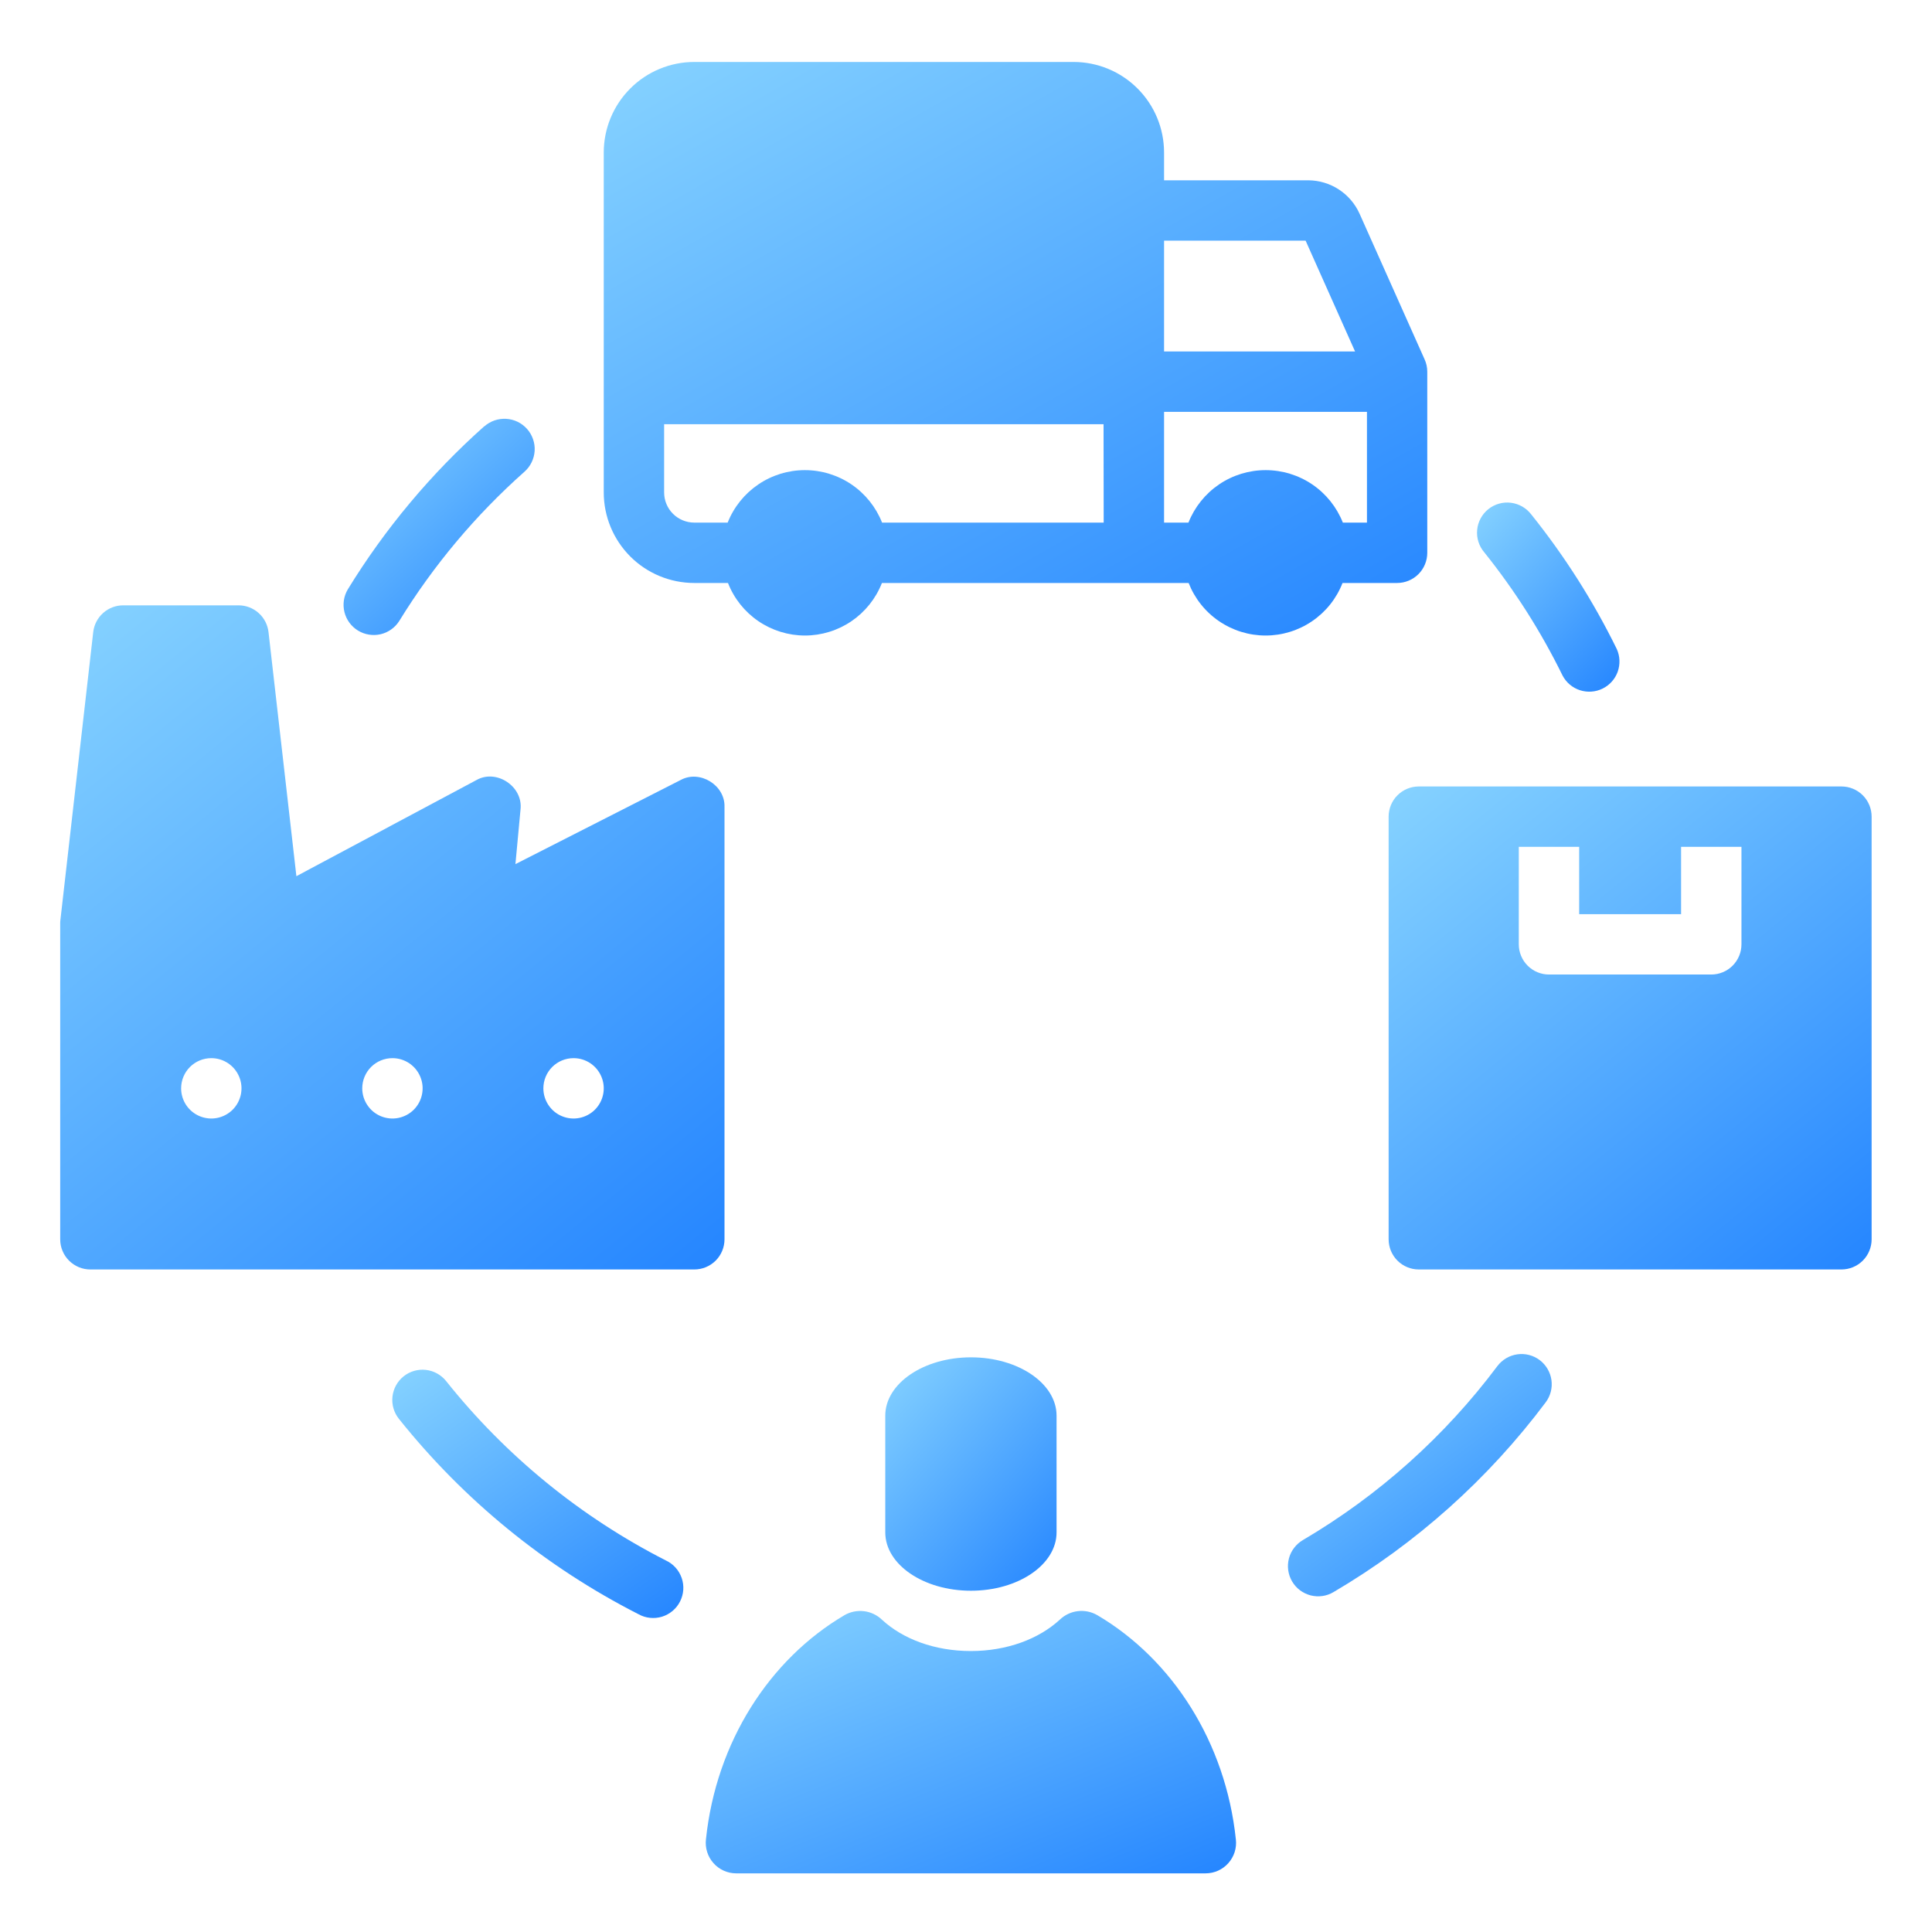
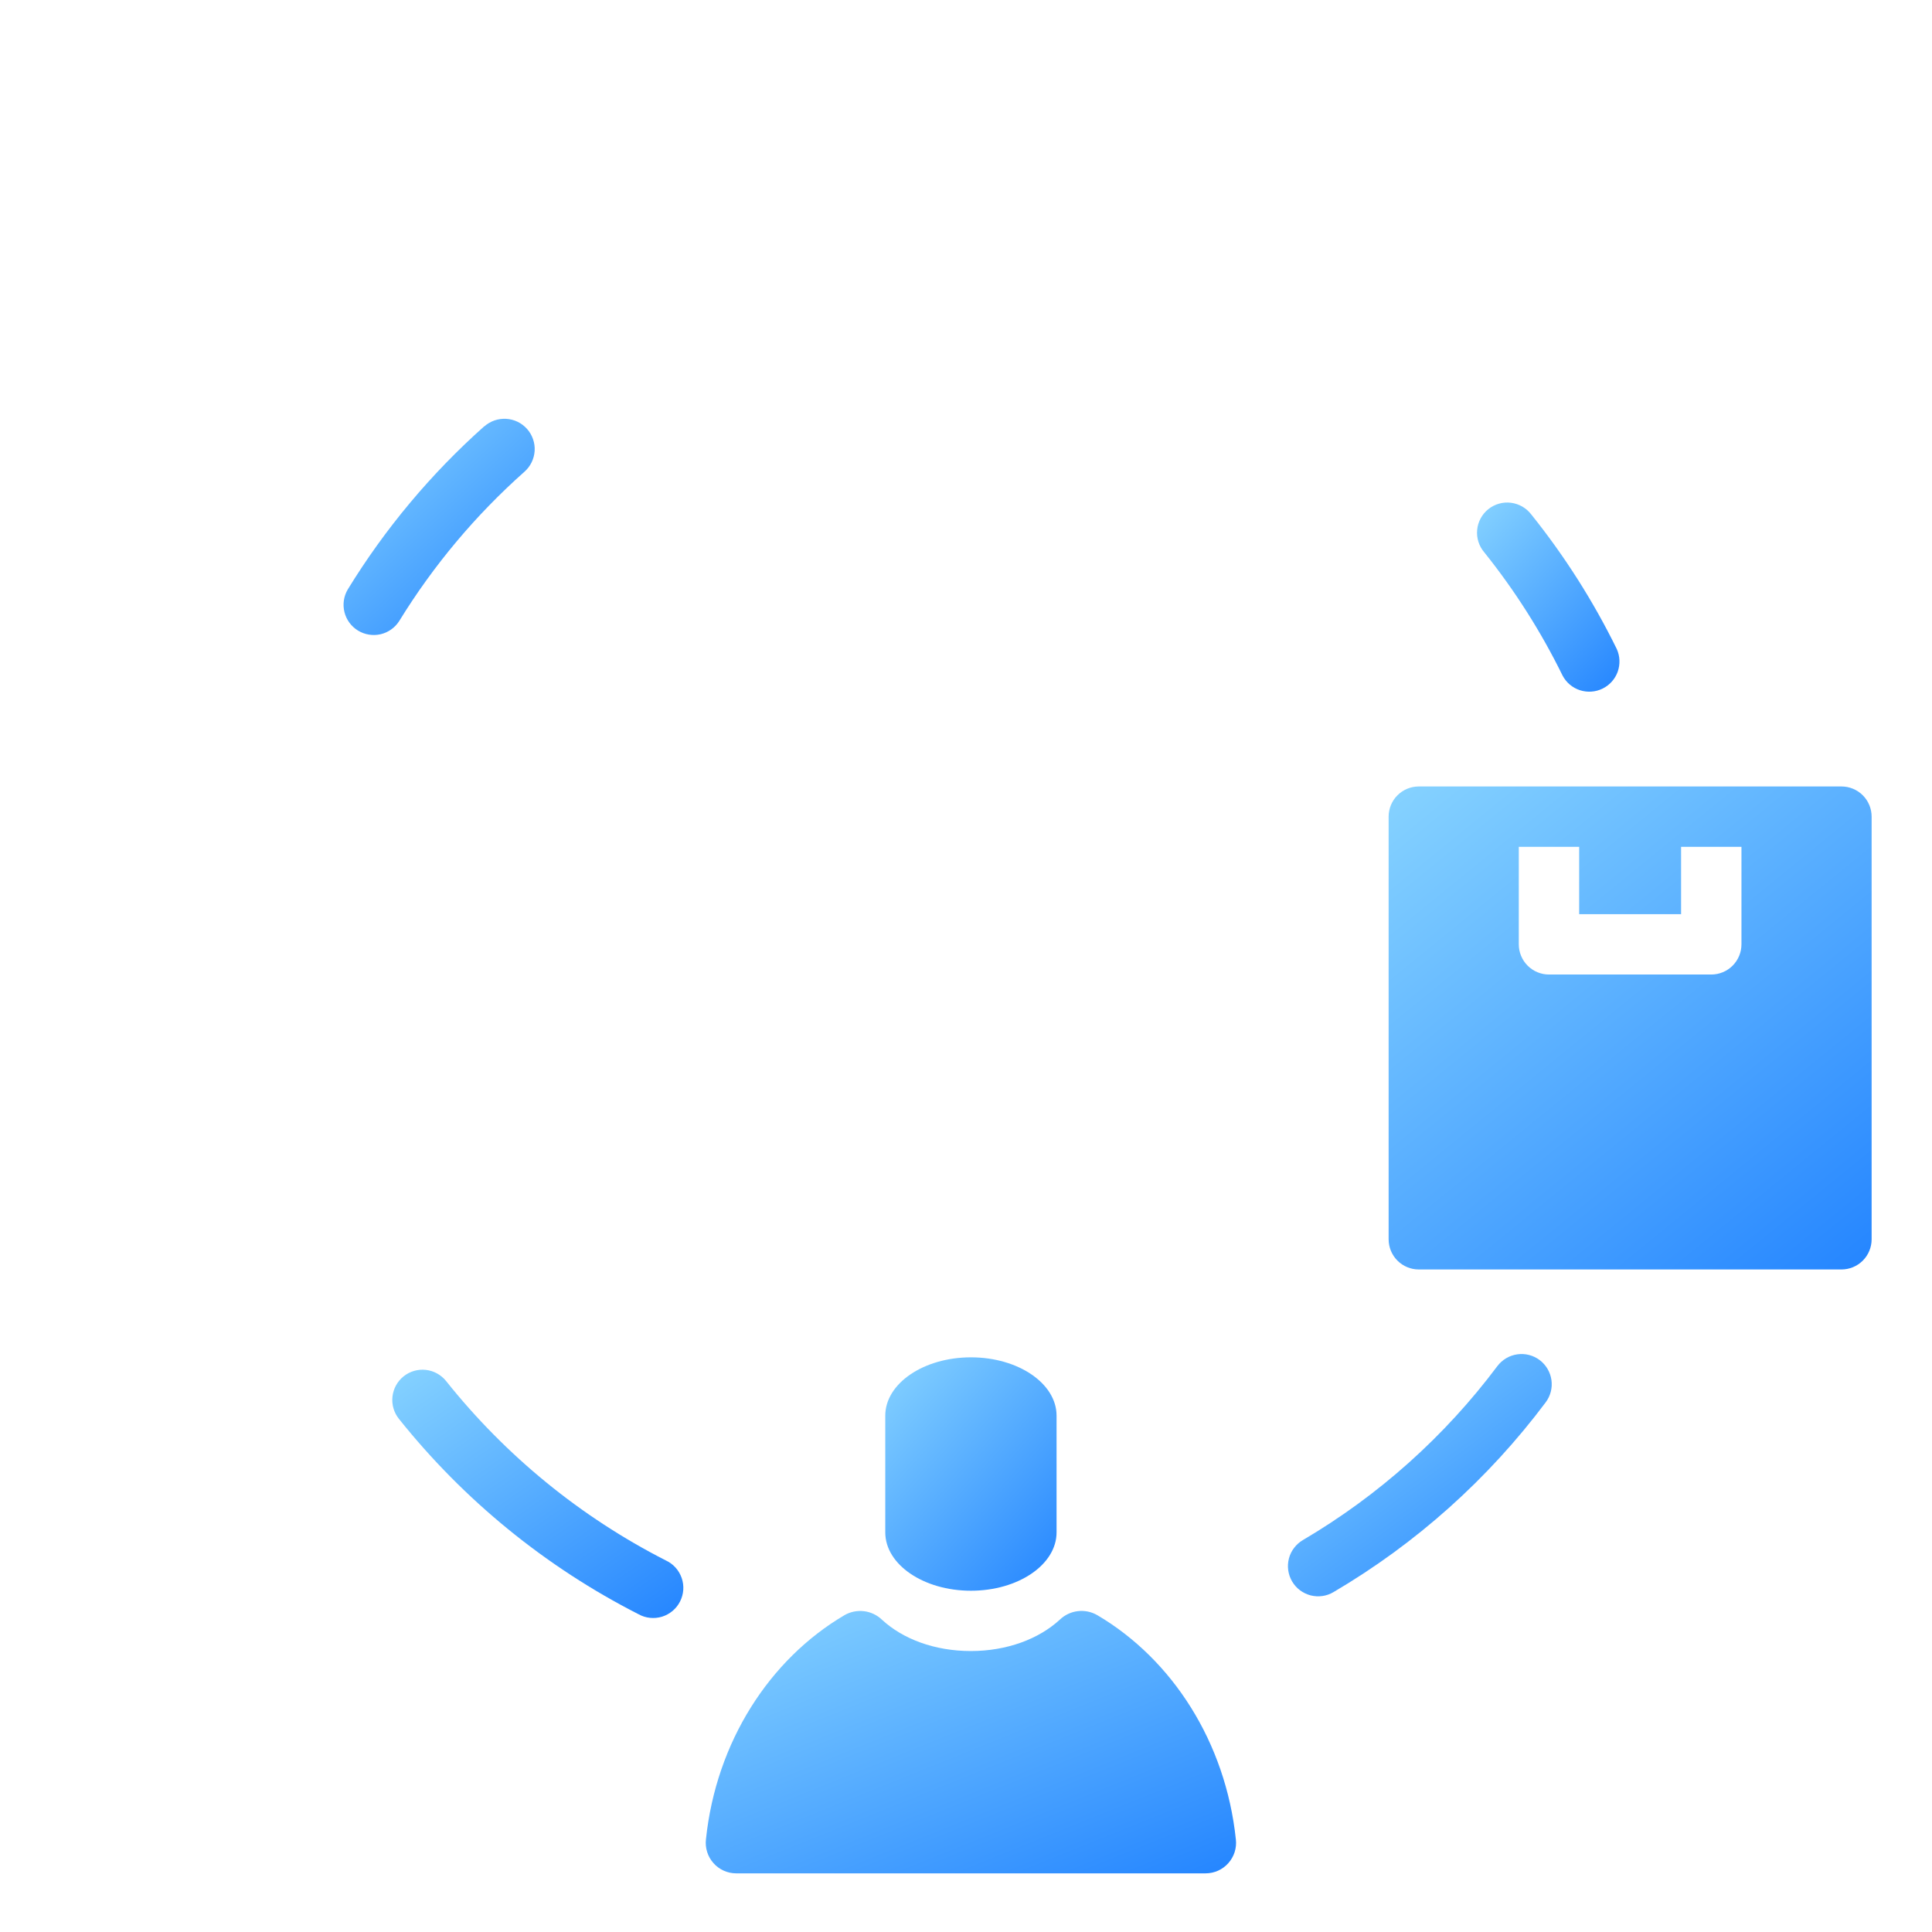
<svg xmlns="http://www.w3.org/2000/svg" width="56" height="56" viewBox="0 0 56 56" fill="none">
  <path d="M12.931 40.031C12.786 39.85 12.575 39.733 12.344 39.707C12.113 39.681 11.882 39.748 11.7 39.893C11.518 40.038 11.402 40.25 11.376 40.481C11.35 40.712 11.417 40.943 11.562 41.125C13.447 43.486 15.815 45.417 18.506 46.788C18.609 46.846 18.723 46.882 18.84 46.894C18.957 46.906 19.075 46.895 19.188 46.861C19.3 46.826 19.405 46.769 19.495 46.693C19.585 46.618 19.659 46.525 19.712 46.419C19.765 46.314 19.797 46.2 19.805 46.082C19.813 45.965 19.797 45.847 19.758 45.736C19.719 45.625 19.658 45.522 19.579 45.435C19.5 45.348 19.404 45.278 19.297 45.229C16.829 43.97 14.659 42.198 12.931 40.031Z" fill="url(#paint0_linear_157_3095)" />
  <path d="M14.033 12.359C12.491 13.733 11.159 15.325 10.08 17.085C9.963 17.283 9.928 17.519 9.984 17.742C10.039 17.965 10.18 18.157 10.376 18.277C10.572 18.397 10.807 18.435 11.031 18.384C11.254 18.332 11.449 18.194 11.572 18C12.564 16.387 13.787 14.929 15.203 13.672C15.289 13.595 15.36 13.503 15.41 13.399C15.46 13.295 15.49 13.183 15.497 13.068C15.504 12.953 15.488 12.838 15.45 12.729C15.412 12.62 15.354 12.519 15.277 12.433C15.2 12.347 15.108 12.277 15.004 12.226C14.9 12.176 14.788 12.147 14.673 12.14C14.558 12.133 14.443 12.149 14.334 12.186C14.225 12.224 14.124 12.283 14.038 12.359H14.033Z" fill="url(#paint1_linear_157_3095)" />
  <path d="M46.863 18.812C46.183 17.426 45.353 16.119 44.387 14.915C44.316 14.822 44.228 14.743 44.126 14.684C44.025 14.626 43.913 14.588 43.797 14.573C43.68 14.558 43.562 14.567 43.449 14.599C43.337 14.631 43.231 14.685 43.14 14.758C43.048 14.832 42.973 14.922 42.917 15.026C42.861 15.129 42.827 15.242 42.816 15.359C42.805 15.475 42.817 15.593 42.853 15.705C42.888 15.817 42.946 15.92 43.022 16.009C43.907 17.113 44.669 18.312 45.292 19.582C45.398 19.784 45.579 19.936 45.795 20.006C46.012 20.076 46.247 20.06 46.451 19.96C46.656 19.86 46.813 19.684 46.89 19.47C46.966 19.255 46.957 19.02 46.863 18.812Z" fill="url(#paint2_linear_157_3095)" />
  <path d="M37.452 45.838C37.511 45.938 37.588 46.025 37.68 46.094C37.773 46.163 37.878 46.214 37.989 46.243C38.101 46.271 38.218 46.278 38.332 46.261C38.446 46.245 38.556 46.206 38.655 46.146C41.048 44.739 43.137 42.87 44.802 40.648C44.942 40.462 45.002 40.229 44.969 39.999C44.936 39.769 44.813 39.562 44.628 39.422C44.442 39.283 44.209 39.223 43.979 39.256C43.749 39.289 43.542 39.411 43.402 39.597C41.876 41.634 39.96 43.348 37.766 44.639C37.667 44.697 37.58 44.774 37.51 44.866C37.44 44.958 37.389 45.062 37.36 45.173C37.331 45.285 37.324 45.401 37.34 45.515C37.356 45.629 37.394 45.739 37.452 45.838Z" fill="url(#paint3_linear_157_3095)" />
-   <path d="M31.116 1.796H20.125C19.429 1.796 18.761 2.072 18.269 2.565C17.777 3.057 17.5 3.725 17.5 4.421V14.273C17.5 14.97 17.777 15.637 18.269 16.13C18.761 16.622 19.429 16.898 20.125 16.898H21.101C21.276 17.347 21.583 17.732 21.981 18.004C22.379 18.275 22.85 18.421 23.332 18.421C23.814 18.421 24.284 18.275 24.682 18.004C25.08 17.732 25.387 17.347 25.563 16.898H34.453C34.629 17.347 34.935 17.733 35.333 18.004C35.731 18.276 36.202 18.421 36.684 18.421C37.166 18.421 37.636 18.276 38.034 18.004C38.432 17.733 38.739 17.347 38.914 16.898H40.495C40.727 16.898 40.95 16.806 41.114 16.642C41.278 16.478 41.37 16.256 41.37 16.023V10.773C41.37 10.65 41.344 10.529 41.293 10.417L39.409 6.197C39.28 5.909 39.072 5.665 38.807 5.492C38.544 5.32 38.236 5.228 37.92 5.226H33.741V4.421C33.741 3.725 33.465 3.057 32.972 2.565C32.48 2.072 31.812 1.796 31.116 1.796ZM31.991 15.148H25.567C25.39 14.7 25.082 14.315 24.683 14.043C24.284 13.772 23.812 13.627 23.33 13.627C22.847 13.627 22.376 13.772 21.977 14.043C21.578 14.315 21.269 14.7 21.092 15.148H20.125C19.893 15.148 19.67 15.056 19.506 14.892C19.342 14.728 19.25 14.505 19.25 14.273V12.296H31.987L31.991 15.148ZM39.622 11.937V15.148H38.923C38.746 14.7 38.438 14.315 38.039 14.043C37.639 13.772 37.168 13.627 36.685 13.627C36.203 13.627 35.731 13.772 35.332 14.043C34.933 14.315 34.625 14.7 34.448 15.148H33.741V11.937H39.622ZM37.844 6.976L39.277 10.187H33.741V6.976H37.844Z" fill="url(#paint4_linear_157_3095)" />
  <path d="M53.375 22.796H41.125C40.893 22.796 40.67 22.888 40.506 23.052C40.342 23.216 40.25 23.439 40.25 23.671V35.921C40.25 36.153 40.342 36.376 40.506 36.54C40.67 36.704 40.893 36.796 41.125 36.796H53.375C53.607 36.796 53.83 36.704 53.994 36.54C54.158 36.376 54.25 36.153 54.25 35.921V23.671C54.25 23.439 54.158 23.216 53.994 23.052C53.83 22.888 53.607 22.796 53.375 22.796ZM50.477 27.372C50.477 27.604 50.384 27.827 50.22 27.991C50.056 28.155 49.834 28.247 49.602 28.247H44.898C44.666 28.247 44.444 28.155 44.28 27.991C44.116 27.827 44.023 27.604 44.023 27.372V24.546H45.773V26.497H48.727V24.546H50.477V27.372Z" fill="url(#paint5_linear_157_3095)" />
-   <path d="M2.625 36.796H20.125C20.357 36.796 20.58 36.704 20.744 36.54C20.908 36.376 21 36.153 21 35.921V23.389C21.02 22.756 20.282 22.305 19.727 22.61L14.94 25.047L15.087 23.469C15.17 22.798 14.389 22.276 13.803 22.614L8.591 25.397L7.783 18.323C7.759 18.109 7.657 17.912 7.497 17.769C7.337 17.625 7.13 17.546 6.915 17.546H3.577C3.361 17.544 3.152 17.623 2.99 17.767C2.829 17.91 2.726 18.108 2.702 18.323L1.75 26.674C1.746 26.707 1.744 26.741 1.745 26.774V35.921C1.745 36.036 1.767 36.151 1.812 36.257C1.856 36.364 1.921 36.46 2.003 36.542C2.085 36.623 2.182 36.687 2.288 36.731C2.395 36.775 2.51 36.797 2.625 36.796ZM16.625 30.671C16.798 30.671 16.967 30.722 17.111 30.818C17.255 30.915 17.367 31.051 17.433 31.211C17.5 31.371 17.517 31.547 17.483 31.717C17.45 31.886 17.366 32.042 17.244 32.165C17.121 32.287 16.965 32.37 16.796 32.404C16.626 32.438 16.45 32.42 16.29 32.354C16.13 32.288 15.994 32.176 15.898 32.032C15.801 31.888 15.75 31.719 15.75 31.546C15.75 31.314 15.842 31.091 16.006 30.927C16.17 30.763 16.393 30.671 16.625 30.671ZM11.375 30.671C11.548 30.671 11.717 30.722 11.861 30.818C12.005 30.915 12.117 31.051 12.183 31.211C12.25 31.371 12.267 31.547 12.233 31.717C12.2 31.886 12.116 32.042 11.994 32.165C11.871 32.287 11.716 32.37 11.546 32.404C11.376 32.438 11.2 32.42 11.04 32.354C10.88 32.288 10.744 32.176 10.648 32.032C10.551 31.888 10.5 31.719 10.5 31.546C10.5 31.314 10.592 31.091 10.756 30.927C10.92 30.763 11.143 30.671 11.375 30.671ZM6.125 30.671C6.298 30.671 6.467 30.722 6.611 30.818C6.755 30.915 6.867 31.051 6.933 31.211C7 31.371 7.017 31.547 6.983 31.717C6.949 31.886 6.866 32.042 6.744 32.165C6.621 32.287 6.465 32.37 6.296 32.404C6.126 32.438 5.95 32.42 5.79 32.354C5.63 32.288 5.494 32.176 5.397 32.032C5.301 31.888 5.25 31.719 5.25 31.546C5.25 31.314 5.342 31.091 5.506 30.927C5.67 30.763 5.893 30.671 6.125 30.671Z" fill="url(#paint6_linear_157_3095)" />
  <path d="M24.475 46.818C22.305 48.096 20.756 50.494 20.462 53.316C20.448 53.439 20.46 53.564 20.498 53.683C20.535 53.801 20.597 53.91 20.68 54.003C20.762 54.096 20.863 54.171 20.977 54.222C21.09 54.273 21.213 54.3 21.337 54.3H34.947C35.072 54.3 35.194 54.273 35.308 54.222C35.421 54.171 35.522 54.096 35.605 54.003C35.687 53.91 35.749 53.801 35.787 53.683C35.824 53.564 35.837 53.439 35.822 53.316C35.527 50.499 33.978 48.095 31.807 46.817C31.636 46.718 31.438 46.676 31.241 46.7C31.045 46.723 30.862 46.81 30.719 46.947C30.112 47.506 29.188 47.856 28.139 47.856C27.09 47.856 26.17 47.507 25.566 46.95C25.424 46.813 25.24 46.725 25.043 46.701C24.846 46.678 24.646 46.718 24.475 46.818Z" fill="url(#paint7_linear_157_3095)" />
  <path d="M30.625 44.417V41.034C30.625 40.1 29.514 39.343 28.143 39.343C26.773 39.343 25.66 40.1 25.66 41.034V44.417C25.66 45.351 26.772 46.108 28.143 46.108C29.515 46.108 30.625 45.351 30.625 44.417Z" fill="url(#paint8_linear_157_3095)" />
  <defs>
    <linearGradient id="paint0_linear_157_3095" x1="9.951" y1="38.475" x2="18.36" y2="50.567" gradientUnits="userSpaceOnUse">
      <stop stop-color="#97E0FF" />
      <stop offset="1" stop-color="#1075FF" />
    </linearGradient>
    <linearGradient id="paint1_linear_157_3095" x1="9.026" y1="11.069" x2="16.812" y2="19.513" gradientUnits="userSpaceOnUse">
      <stop stop-color="#97E0FF" />
      <stop offset="1" stop-color="#1075FF" />
    </linearGradient>
    <linearGradient id="paint2_linear_157_3095" x1="42.117" y1="13.631" x2="48.93" y2="19.925" gradientUnits="userSpaceOnUse">
      <stop stop-color="#97E0FF" />
      <stop offset="1" stop-color="#1075FF" />
    </linearGradient>
    <linearGradient id="paint3_linear_157_3095" x1="36.046" y1="38.05" x2="44.444" y2="49.267" gradientUnits="userSpaceOnUse">
      <stop stop-color="#97E0FF" />
      <stop offset="1" stop-color="#1075FF" />
    </linearGradient>
    <linearGradient id="paint4_linear_157_3095" x1="13.485" y1="-1.039" x2="31.277" y2="30.301" gradientUnits="userSpaceOnUse">
      <stop stop-color="#97E0FF" />
      <stop offset="1" stop-color="#1075FF" />
    </linearGradient>
    <linearGradient id="paint5_linear_157_3095" x1="37.895" y1="20.409" x2="54.985" y2="41.376" gradientUnits="userSpaceOnUse">
      <stop stop-color="#97E0FF" />
      <stop offset="1" stop-color="#1075FF" />
    </linearGradient>
    <linearGradient id="paint6_linear_157_3095" x1="-1.495" y1="14.264" x2="22.003" y2="43.1" gradientUnits="userSpaceOnUse">
      <stop stop-color="#97E0FF" />
      <stop offset="1" stop-color="#1075FF" />
    </linearGradient>
    <linearGradient id="paint7_linear_157_3095" x1="17.871" y1="45.397" x2="24.448" y2="61.704" gradientUnits="userSpaceOnUse">
      <stop stop-color="#97E0FF" />
      <stop offset="1" stop-color="#1075FF" />
    </linearGradient>
    <linearGradient id="paint8_linear_157_3095" x1="24.825" y1="38.19" x2="33.21" y2="45.739" gradientUnits="userSpaceOnUse">
      <stop stop-color="#97E0FF" />
      <stop offset="1" stop-color="#1075FF" />
    </linearGradient>
  </defs>
</svg>